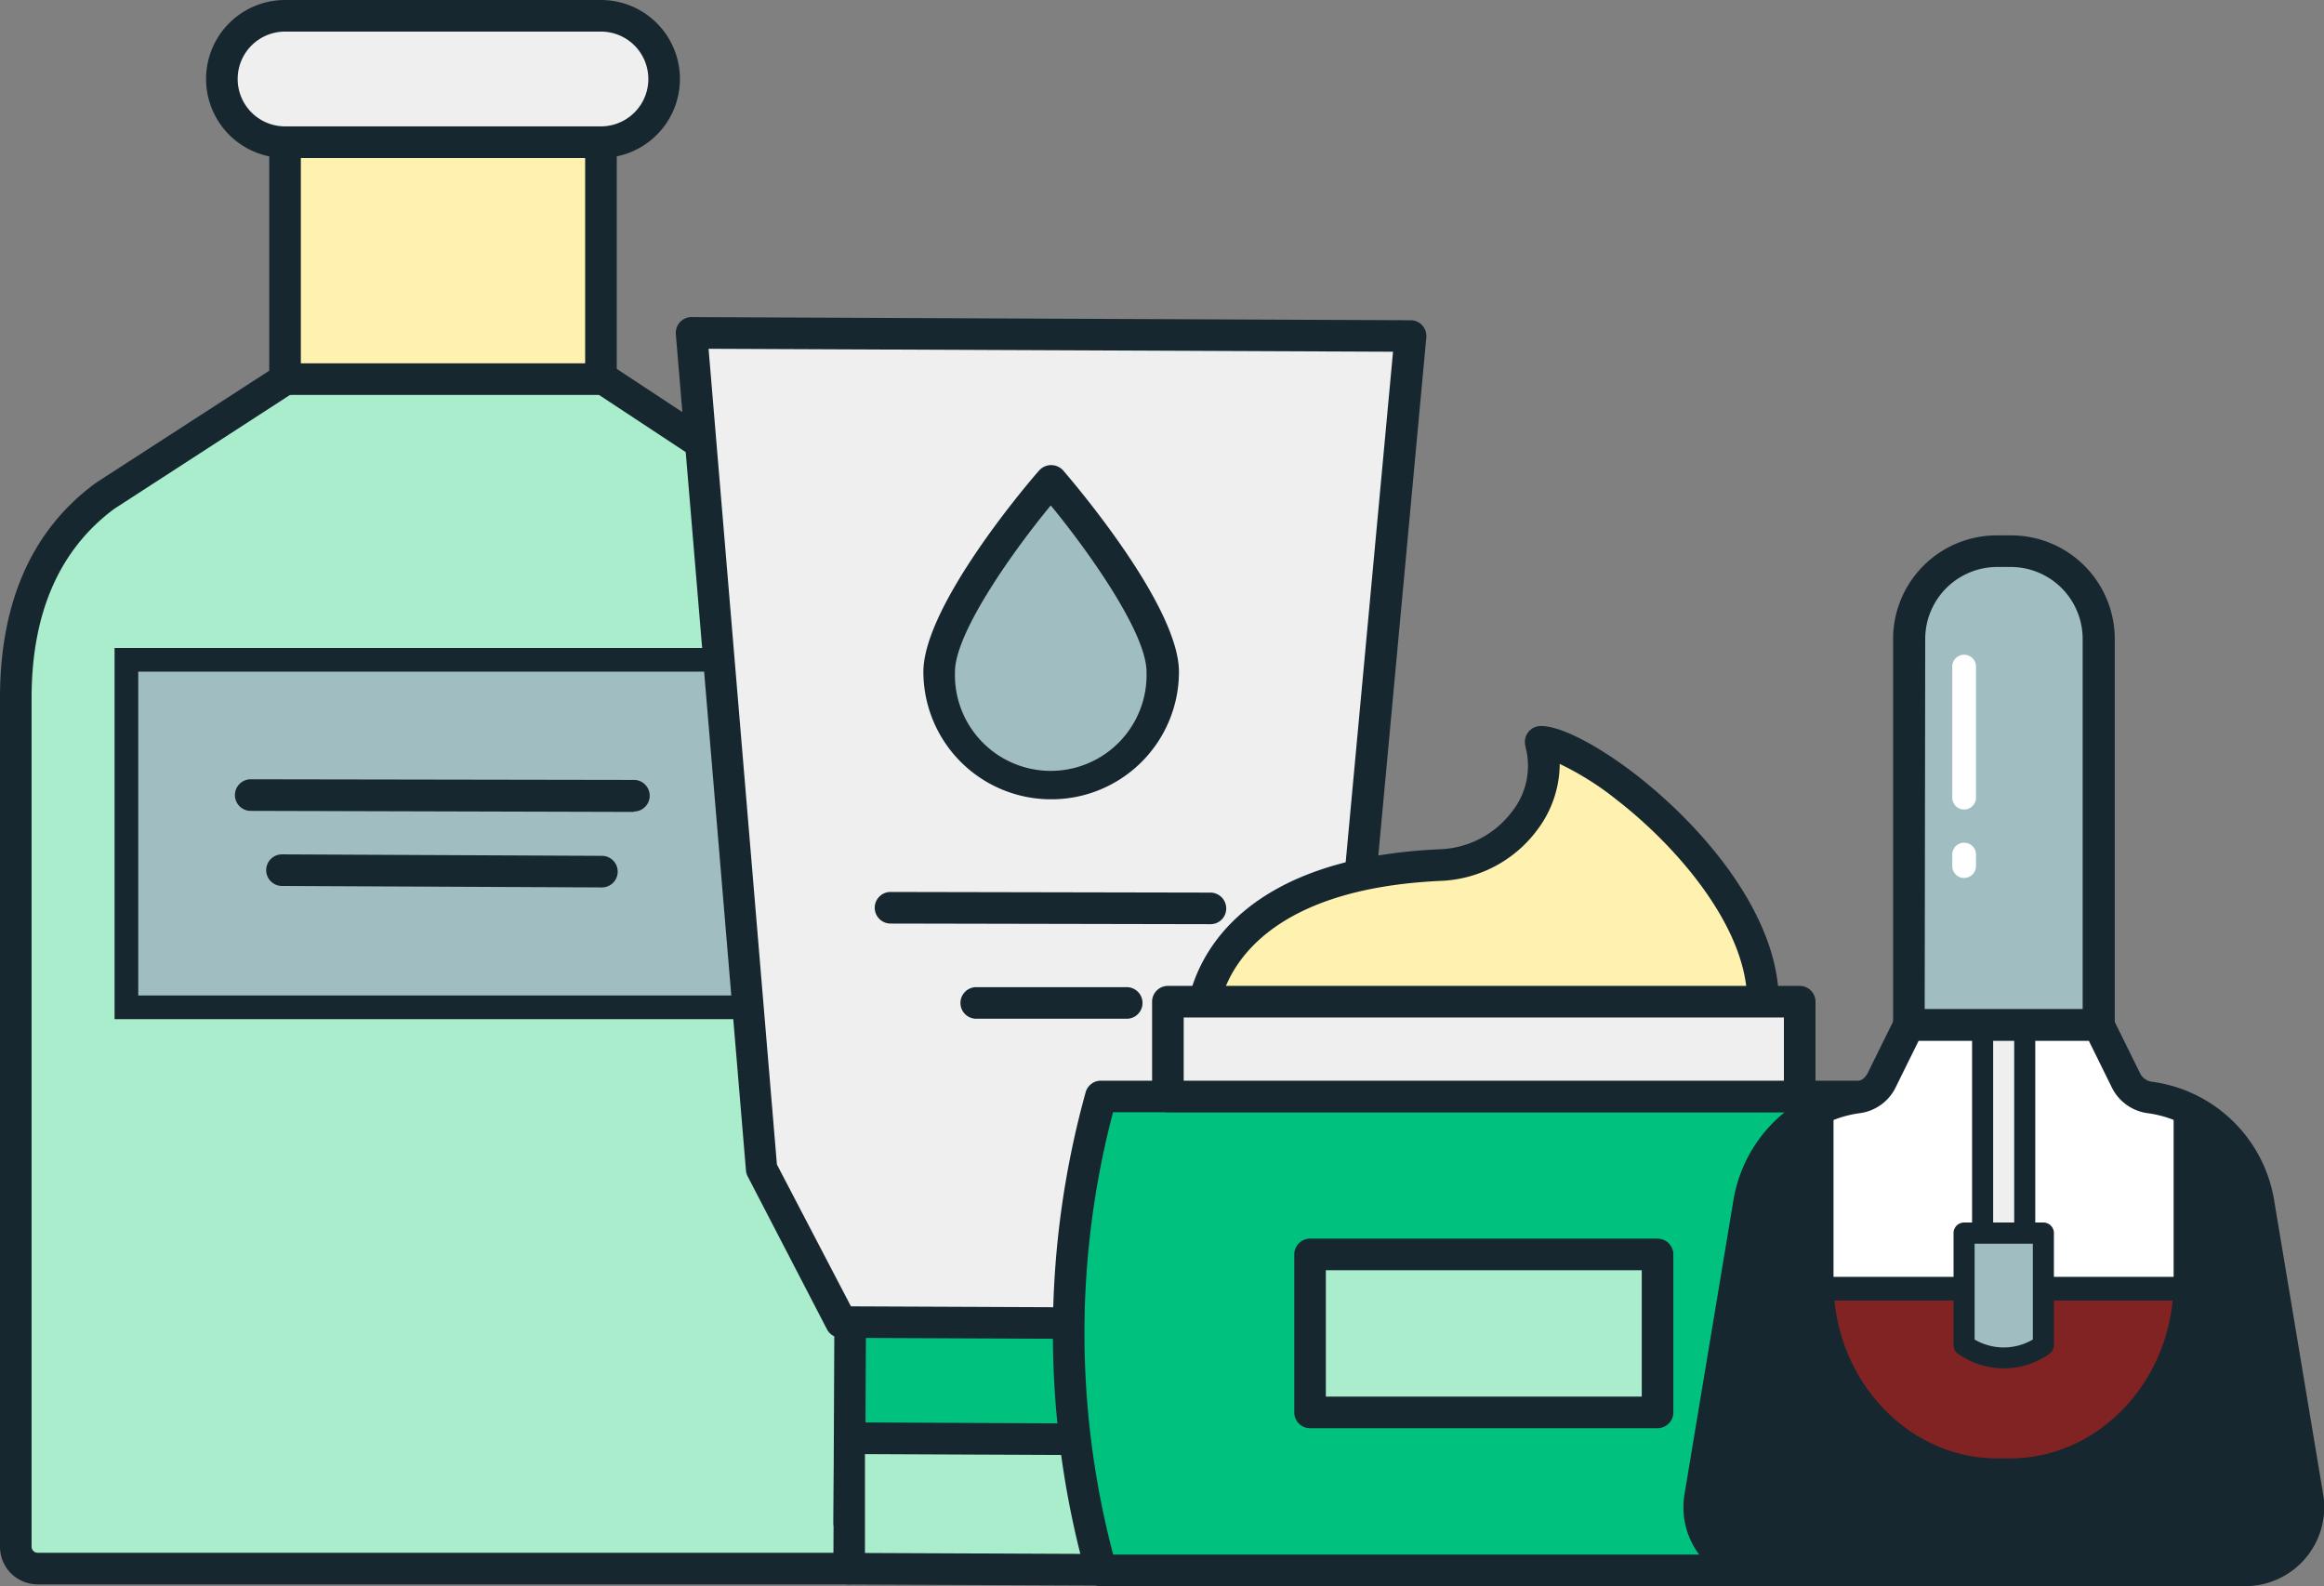
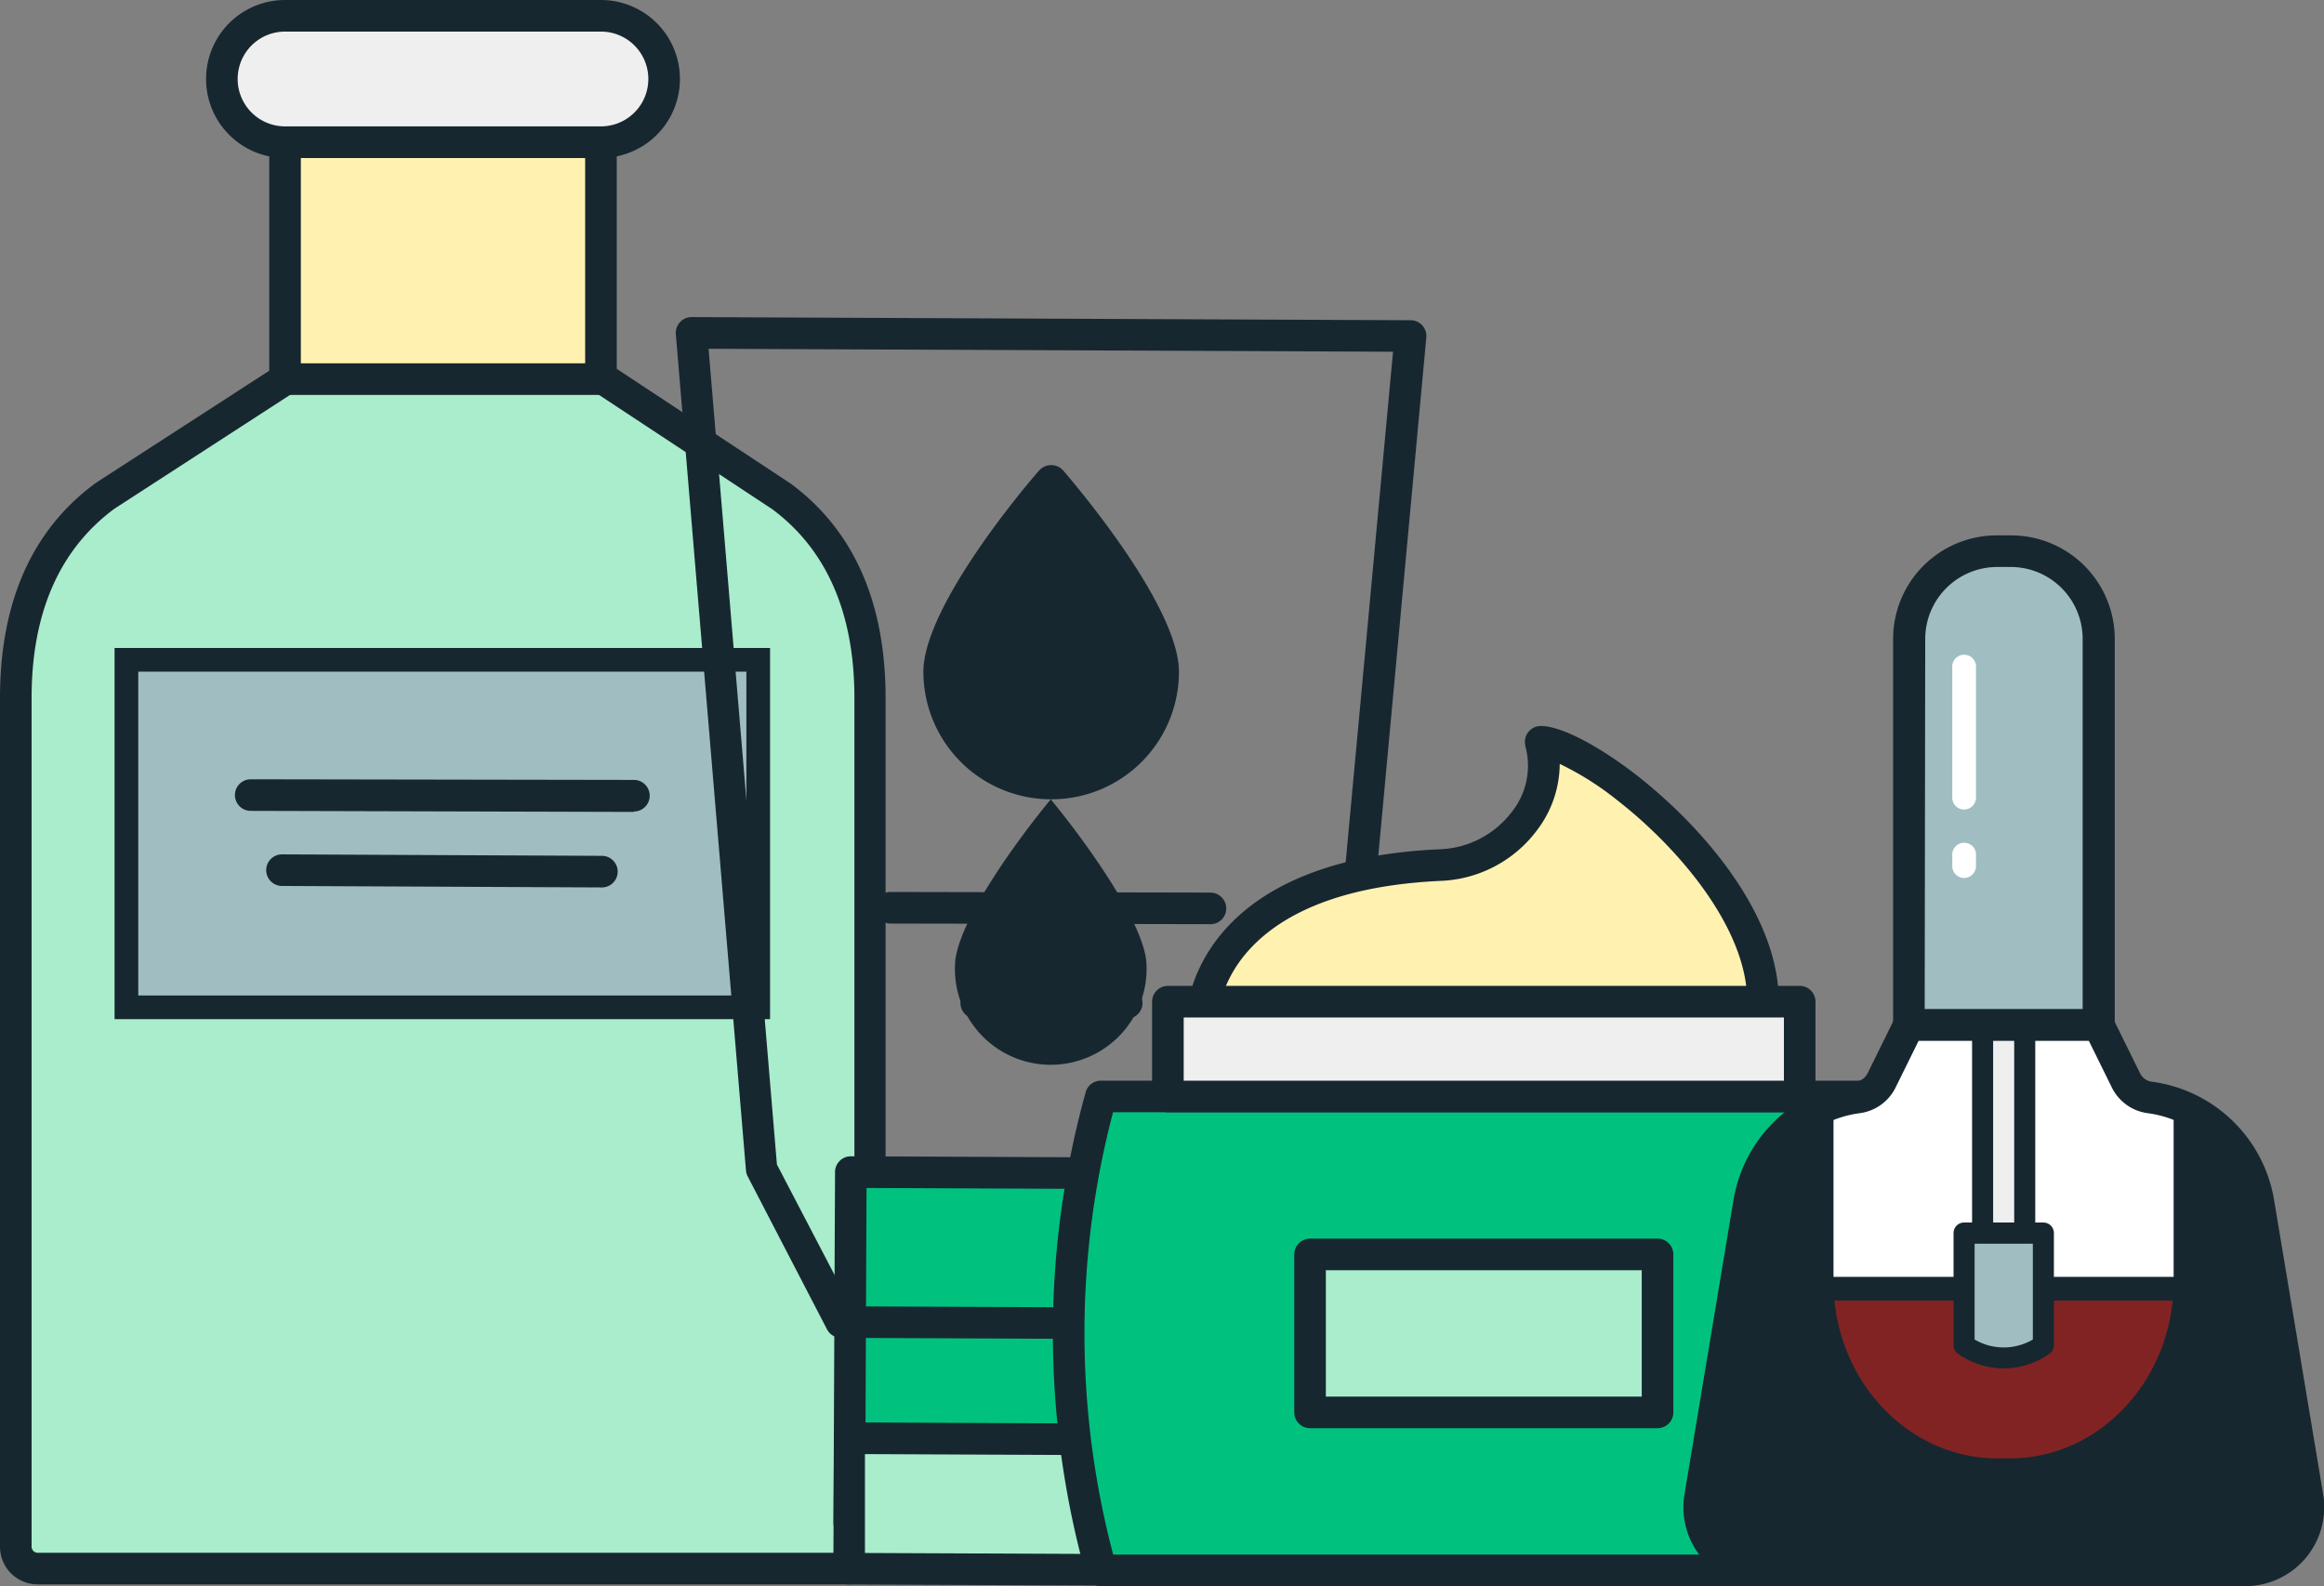
<svg xmlns="http://www.w3.org/2000/svg" viewBox="0 0 220.7 150.62">
  <rect x="0" y="0" width="220.7" height="150.62" fill="#808080" stroke="none" />
  <defs>
    <style>.cls-1{fill:#a9edcc;}.cls-2{fill:#172730;}.cls-3{fill:#fff2b0;}.cls-4{fill:#efefef;}.cls-5{fill:#a0bec1;}.cls-6{fill:#00c27e;}.cls-7{fill:#fff;}.cls-8{fill:#822323;}</style>
  </defs>
  <g id="Layer_2" data-name="Layer 2">
    <g id="Layer_1-2" data-name="Layer 1">
      <path class="cls-1" d="M27.42 35.79L10 47.06l-.11.08C4.34 51.29 1.5 57.73 1.5 66.28v80.6A2.07 2.07 0 003.57 149h77a2.07 2.07 0 002.07-2.07V66.28c0-8.55-2.83-15-8.43-19.14l-.09-.07L57 35.8" />
      <path class="cls-2" d="M80.56 150.45h-77A3.57 3.57 0 010 146.88v-80.6c0-9.05 3-15.9 9-20.35l.2-.14 17.41-11.26a1.5 1.5 0 011.63 2.52L10.85 48.32C5.63 52.19 3 58.23 3 66.28v80.6a.58.58 0 00.57.57h77a.57.57 0 00.57-.57v-80.6c0-8.05-2.63-14.09-7.82-17.94L56.2 37.05a1.5 1.5 0 111.65-2.5L75.1 45.93c6 4.45 9 11.3 9 20.35v80.6a3.57 3.57 0 01-3.54 3.57z" />
      <path class="cls-3" d="M27.07 13.5h30V36h-30z" />
      <path class="cls-2" d="M57.07 37.5h-30a1.5 1.5 0 01-1.5-1.5V13.5a1.5 1.5 0 011.5-1.5h30a1.5 1.5 0 011.5 1.5V36a1.5 1.5 0 01-1.5 1.5zm-28.5-3h27V15h-27z" />
      <rect class="cls-4" x="21.07" y="1.5" width="42" height="12" rx="6" />
      <path class="cls-2" d="M57.07 15h-30a7.5 7.5 0 010-15h30a7.5 7.5 0 010 15zm-30-12a4.5 4.5 0 000 9h30a4.5 4.5 0 000-9z" />
      <path class="cls-5" d="M12 62.65h60v33H12z" />
      <path class="cls-2" d="M73.13 96.78H10.88V61.53h62.25zm-60-2.25h57.75V63.78H13.13z" />
      <path class="cls-2" d="M57.17 84.27l-30.39-.14a1.5 1.5 0 010-3l30.38.14a1.5 1.5 0 010 3zM60.2 77.1L23.81 77a1.5 1.5 0 110-3l36.39.06a1.5 1.5 0 110 3z" />
      <path class="cls-6" transform="rotate(-179.75 99.36 128.044)" d="M80.72 111.38h37.27v33.32H80.72z" />
      <path class="cls-2" d="M117.92 146.28l-37.28-.16a1.51 1.51 0 01-1.49-1.51l.15-33.32a1.5 1.5 0 011.5-1.49l37.28.16a1.51 1.51 0 011.06.45 1.49 1.49 0 01.43 1.06l-.15 33.32a1.52 1.52 0 01-.44 1.06 1.53 1.53 0 01-1.06.43zm-35.76-3.16l34.27.15.13-30.31-34.27-.15z" />
      <path class="cls-1" transform="rotate(-179.75 99.292 142.85)" d="M80.66 136.65h37.27v12.39H80.66z" />
      <path class="cls-2" d="M117.91 150.62l-37.28-.16a1.46 1.46 0 01-1.05-.45 1.5 1.5 0 01-.44-1.06l.06-12.38a1.5 1.5 0 011.5-1.5l37.28.17a1.5 1.5 0 011.49 1.5v12.39a1.51 1.51 0 01-.45 1.06 1.48 1.48 0 01-1.11.43zm-35.77-3.15l34.27.15v-9.39l-34.27-.15z" />
-       <path class="cls-4" d="M65.64 31.61l68.29.3-7.35 79.33-7.71 14.48-38.97-.18L72.29 111l-6.65-79.39z" />
      <path class="cls-2" d="M118.87 127.21l-39-.17a1.51 1.51 0 01-1.33-.8L71 111.7a1.43 1.43 0 01-.16-.57l-6.66-79.4a1.51 1.51 0 01.4-1.14 1.48 1.48 0 011.1-.48l68.29.3a1.48 1.48 0 011.1.49 1.51 1.51 0 01.38 1.15l-7.35 79.33a1.45 1.45 0 01-.17.57l-7.71 14.47a1.49 1.49 0 01-1.35.79zm-38.06-3.16l37.16.16 7.14-13.41 7.18-77.4-65-.28 6.49 77.46z" />
      <path class="cls-2" d="M107 96.74H92.71a1.5 1.5 0 110-3H107a1.5 1.5 0 010 3zM115 87.76l-30.43-.06a1.5 1.5 0 010-3l30.38.06a1.51 1.51 0 011.5 1.51 1.49 1.49 0 01-1.45 1.49z" />
      <path class="cls-5" d="M110.38 63.8a10.6 10.6 0 11-21.19 0c0-5.85 10.6-18.16 10.6-18.16S110.38 58 110.38 63.8z" />
-       <path class="cls-2" d="M99.79 75.9a12.12 12.12 0 01-12.1-12.1c0-6.23 9.84-17.83 11-19.13a1.53 1.53 0 012.27 0c1.12 1.3 11 12.9 11 19.13a12.11 12.11 0 01-12.17 12.1zm0-27.91c-3.31 4-9.1 12-9.1 15.81a9.1 9.1 0 1018.19 0c0-3.8-5.79-11.8-9.09-15.8z" />
+       <path class="cls-2" d="M99.79 75.9a12.12 12.12 0 01-12.1-12.1c0-6.23 9.84-17.83 11-19.13a1.53 1.53 0 012.27 0c1.12 1.3 11 12.9 11 19.13a12.11 12.11 0 01-12.17 12.1zc-3.31 4-9.1 12-9.1 15.81a9.1 9.1 0 1018.19 0c0-3.8-5.79-11.8-9.09-15.8z" />
      <path class="cls-3" d="M114.45 94.79c.94-3.77 5-11.83 22.25-12.64a10.52 10.52 0 008.09-4.25 8.49 8.49 0 001.55-7.08 2 2 0 01-.08-.38c1 0 4 1.12 8.24 4.4 6 4.66 12.7 12.53 12.87 20" />
      <path class="cls-2" d="M114.45 96.29a1.47 1.47 0 01-.36 0 1.5 1.5 0 01-1.09-1.86c1-3.85 5.18-12.92 23.63-13.78a9 9 0 007-3.63 7 7 0 001.31-5.81 4.54 4.54 0 01-.12-.61 1.51 1.51 0 011.45-1.66h.08c1.87 0 5.43 1.84 9.12 4.71 6.38 5 13.27 13.13 13.45 21.11a1.5 1.5 0 01-1.47 1.53 1.47 1.47 0 01-1.53-1.46c-.16-6.94-6.72-14.47-12.3-18.81a28.11 28.11 0 00-5.5-3.48 10.48 10.48 0 01-2.12 6.25 12 12 0 01-9.23 4.86c-16.44.77-20.07 8.3-20.86 11.51a1.5 1.5 0 01-1.46 1.13z" />
      <path class="cls-6" d="M176.55 149.12h-72l-.43-1.68a84 84 0 01.43-43.32h72a68.57 68.57 0 01.52 43.38z" />
      <path class="cls-2" d="M176.55 150.62h-72a1.5 1.5 0 01-1.46-1.12l-.43-1.69a85.6 85.6 0 01.44-44.09 1.5 1.5 0 011.45-1.1h72a1.5 1.5 0 011.41 1 70.39 70.39 0 01.54 44.38l-.52 1.62a1.5 1.5 0 01-1.43 1zm-70.84-3h69.74l.19-.58a67.44 67.44 0 00-.17-41.42H105.7a82.44 82.44 0 00-.13 41.45z" />
      <path class="cls-4" d="M110.91 95.12h60v9h-60z" />
      <path class="cls-2" d="M170.91 105.62h-60a1.5 1.5 0 01-1.5-1.5v-9a1.5 1.5 0 011.5-1.5h60a1.5 1.5 0 011.5 1.5v9a1.5 1.5 0 01-1.5 1.5zm-58.5-3h57v-6h-57z" />
      <path class="cls-1" d="M124.41 119.12h33v15h-33z" />
      <path class="cls-2" d="M157.41 135.62h-33a1.5 1.5 0 01-1.5-1.5v-15a1.5 1.5 0 011.5-1.5h33a1.5 1.5 0 011.5 1.5v15a1.5 1.5 0 01-1.5 1.5zm-31.5-3h30v-12h-30z" />
      <path class="cls-5" d="M189.62 52.34H191a8.33 8.33 0 018.33 8.33v36.67h-18V60.67a8.33 8.33 0 018.33-8.33z" />
      <path class="cls-2" d="M199.28 98.84h-18a1.5 1.5 0 01-1.5-1.5V60.67a9.84 9.84 0 019.84-9.83H191a9.84 9.84 0 019.83 9.83v36.67a1.5 1.5 0 01-1.55 1.5zm-16.5-3h15V60.67a6.83 6.83 0 00-6.78-6.83h-1.33a6.84 6.84 0 00-6.84 6.83z" />
      <path class="cls-7" d="M207.54 105.15V121.66c0 9.87-7.51 17.93-16.7 17.93h-1.14c-9.18 0-16.69-8.06-16.69-17.93V106v-.64A12.25 12.25 0 00179 102c1.48-1.54 1.28-2.27 2.58-3.37 1.15-1 2.38-1.33 8.83-1.74 6.69-.42 7.51-.18 8.26.41 1.79 1.39 1.22 3.17 3.14 5.21a9.32 9.32 0 005.73 2.64z" />
      <path class="cls-2" d="M219.12 142.14l-4.66-28a12 12 0 00-6.92-9v16.46c0 9.87-7.51 17.93-16.7 17.93h-1.14c-9.18 0-16.69-8.06-16.69-17.93v-16.39a12 12 0 00-6.9 8.94l-4.66 28a6 6 0 005.92 7h45.83a6 6 0 005.92-7.01z" />
      <path class="cls-8" d="M173 122.37h34.54c-.35 9.54-7.72 17.22-16.68 17.22h-1.16c-9 0-16.33-7.68-16.68-17.22" />
      <path class="cls-2" d="M190.86 140.72h-1.16c-9.82 0-17.82-8.55-17.82-19V106v-.68a1.1 1.1 0 011.16-1.08 1.12 1.12 0 011.08 1.16v16.29c0 9.26 7 16.8 15.57 16.8h1.16c8.59 0 15.57-7.54 15.57-16.8V106v-.78a1.11 1.11 0 011.07-1.17 1.13 1.13 0 011.18 1.07v16.57c.01 10.48-7.98 19.03-17.81 19.03z" />
      <path class="cls-2" d="M207.54 123.5H173a1.13 1.13 0 110-2.25h34.53a1.13 1.13 0 010 2.25z" />
      <path class="cls-4" d="M188.28 97.34h4v19.75h-4z" />
      <path class="cls-2" d="M192.28 118.09h-4a1 1 0 01-1-1V97.34a1 1 0 011-1h4a1 1 0 011 1v19.75a1 1 0 01-1 1zm-3-2h2V98.34h-2z" />
      <path class="cls-5" d="M194.05 127.74v-10.65h-7.53v10.65a6.53 6.53 0 007.53 0z" />
      <path class="cls-2" d="M190.32 129.94a7.6 7.6 0 01-4.4-1.4 1 1 0 01-.4-.8v-10.65a1 1 0 011-1h7.53a1 1 0 011 1v10.65a1 1 0 01-.44.82 7.41 7.41 0 01-4.29 1.38zm-2.8-2.74a5.46 5.46 0 005.53 0v-9.1h-5.53zm6.53.54z" />
      <path class="cls-2" d="M213.2 150.62h-45.83a7.49 7.49 0 01-7.4-8.73l4.66-28a13.59 13.59 0 0111.59-11.17 1.45 1.45 0 001.14-.81l3-6.08h19.87l3 6.08a1.45 1.45 0 001.13.81 13.58 13.58 0 0111.59 11.17l4.67 28a7.5 7.5 0 01-7.4 8.73zm-31-51.78l-2.17 4.4a4.44 4.44 0 01-3.44 2.47 10.57 10.57 0 00-9 8.69l-4.66 28a4.49 4.49 0 004.44 5.24h45.83a4.51 4.51 0 004.44-5.24l-4.66-28a10.58 10.58 0 00-9-8.69 4.44 4.44 0 01-3.44-2.47l-2.17-4.4z" />
      <path class="cls-7" d="M186.52 83.37a1.12 1.12 0 01-1.12-1.12v-1.2a1.13 1.13 0 012.25 0v1.2a1.13 1.13 0 01-1.13 1.12zM186.52 76.87a1.12 1.12 0 01-1.12-1.13V63.41a1.13 1.13 0 112.25 0v12.33a1.13 1.13 0 01-1.13 1.13z" />
    </g>
  </g>
</svg>